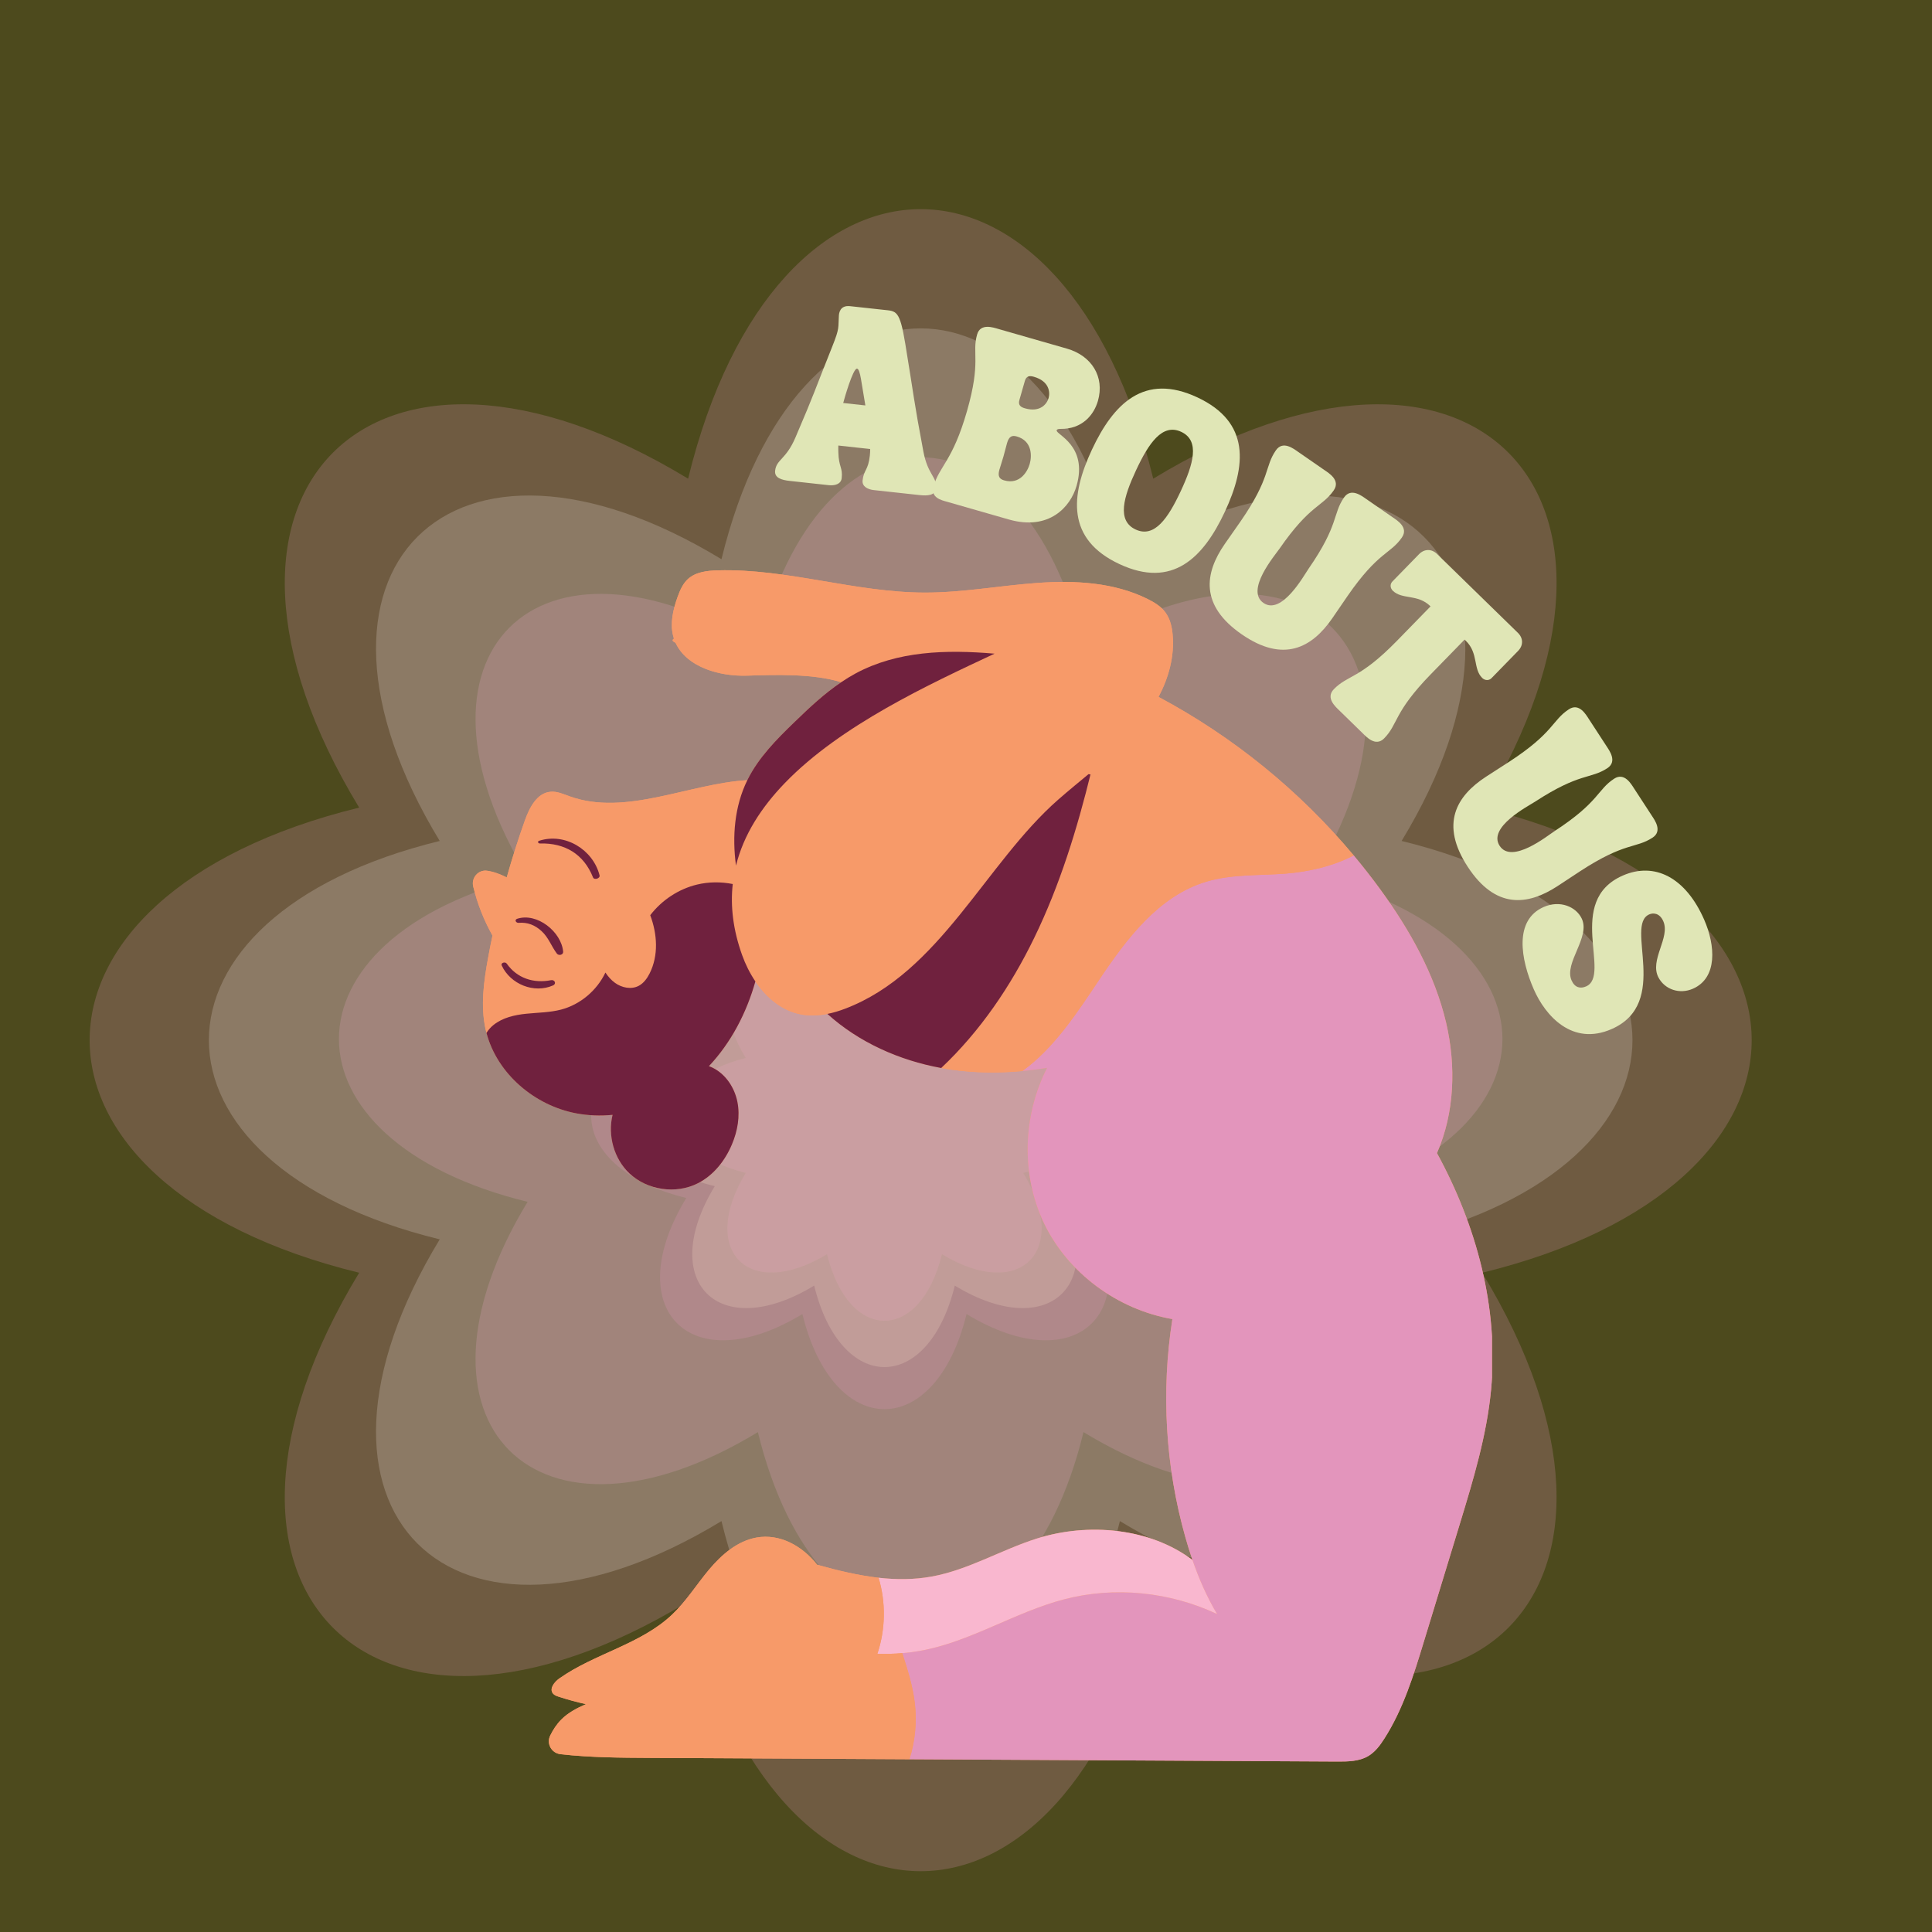
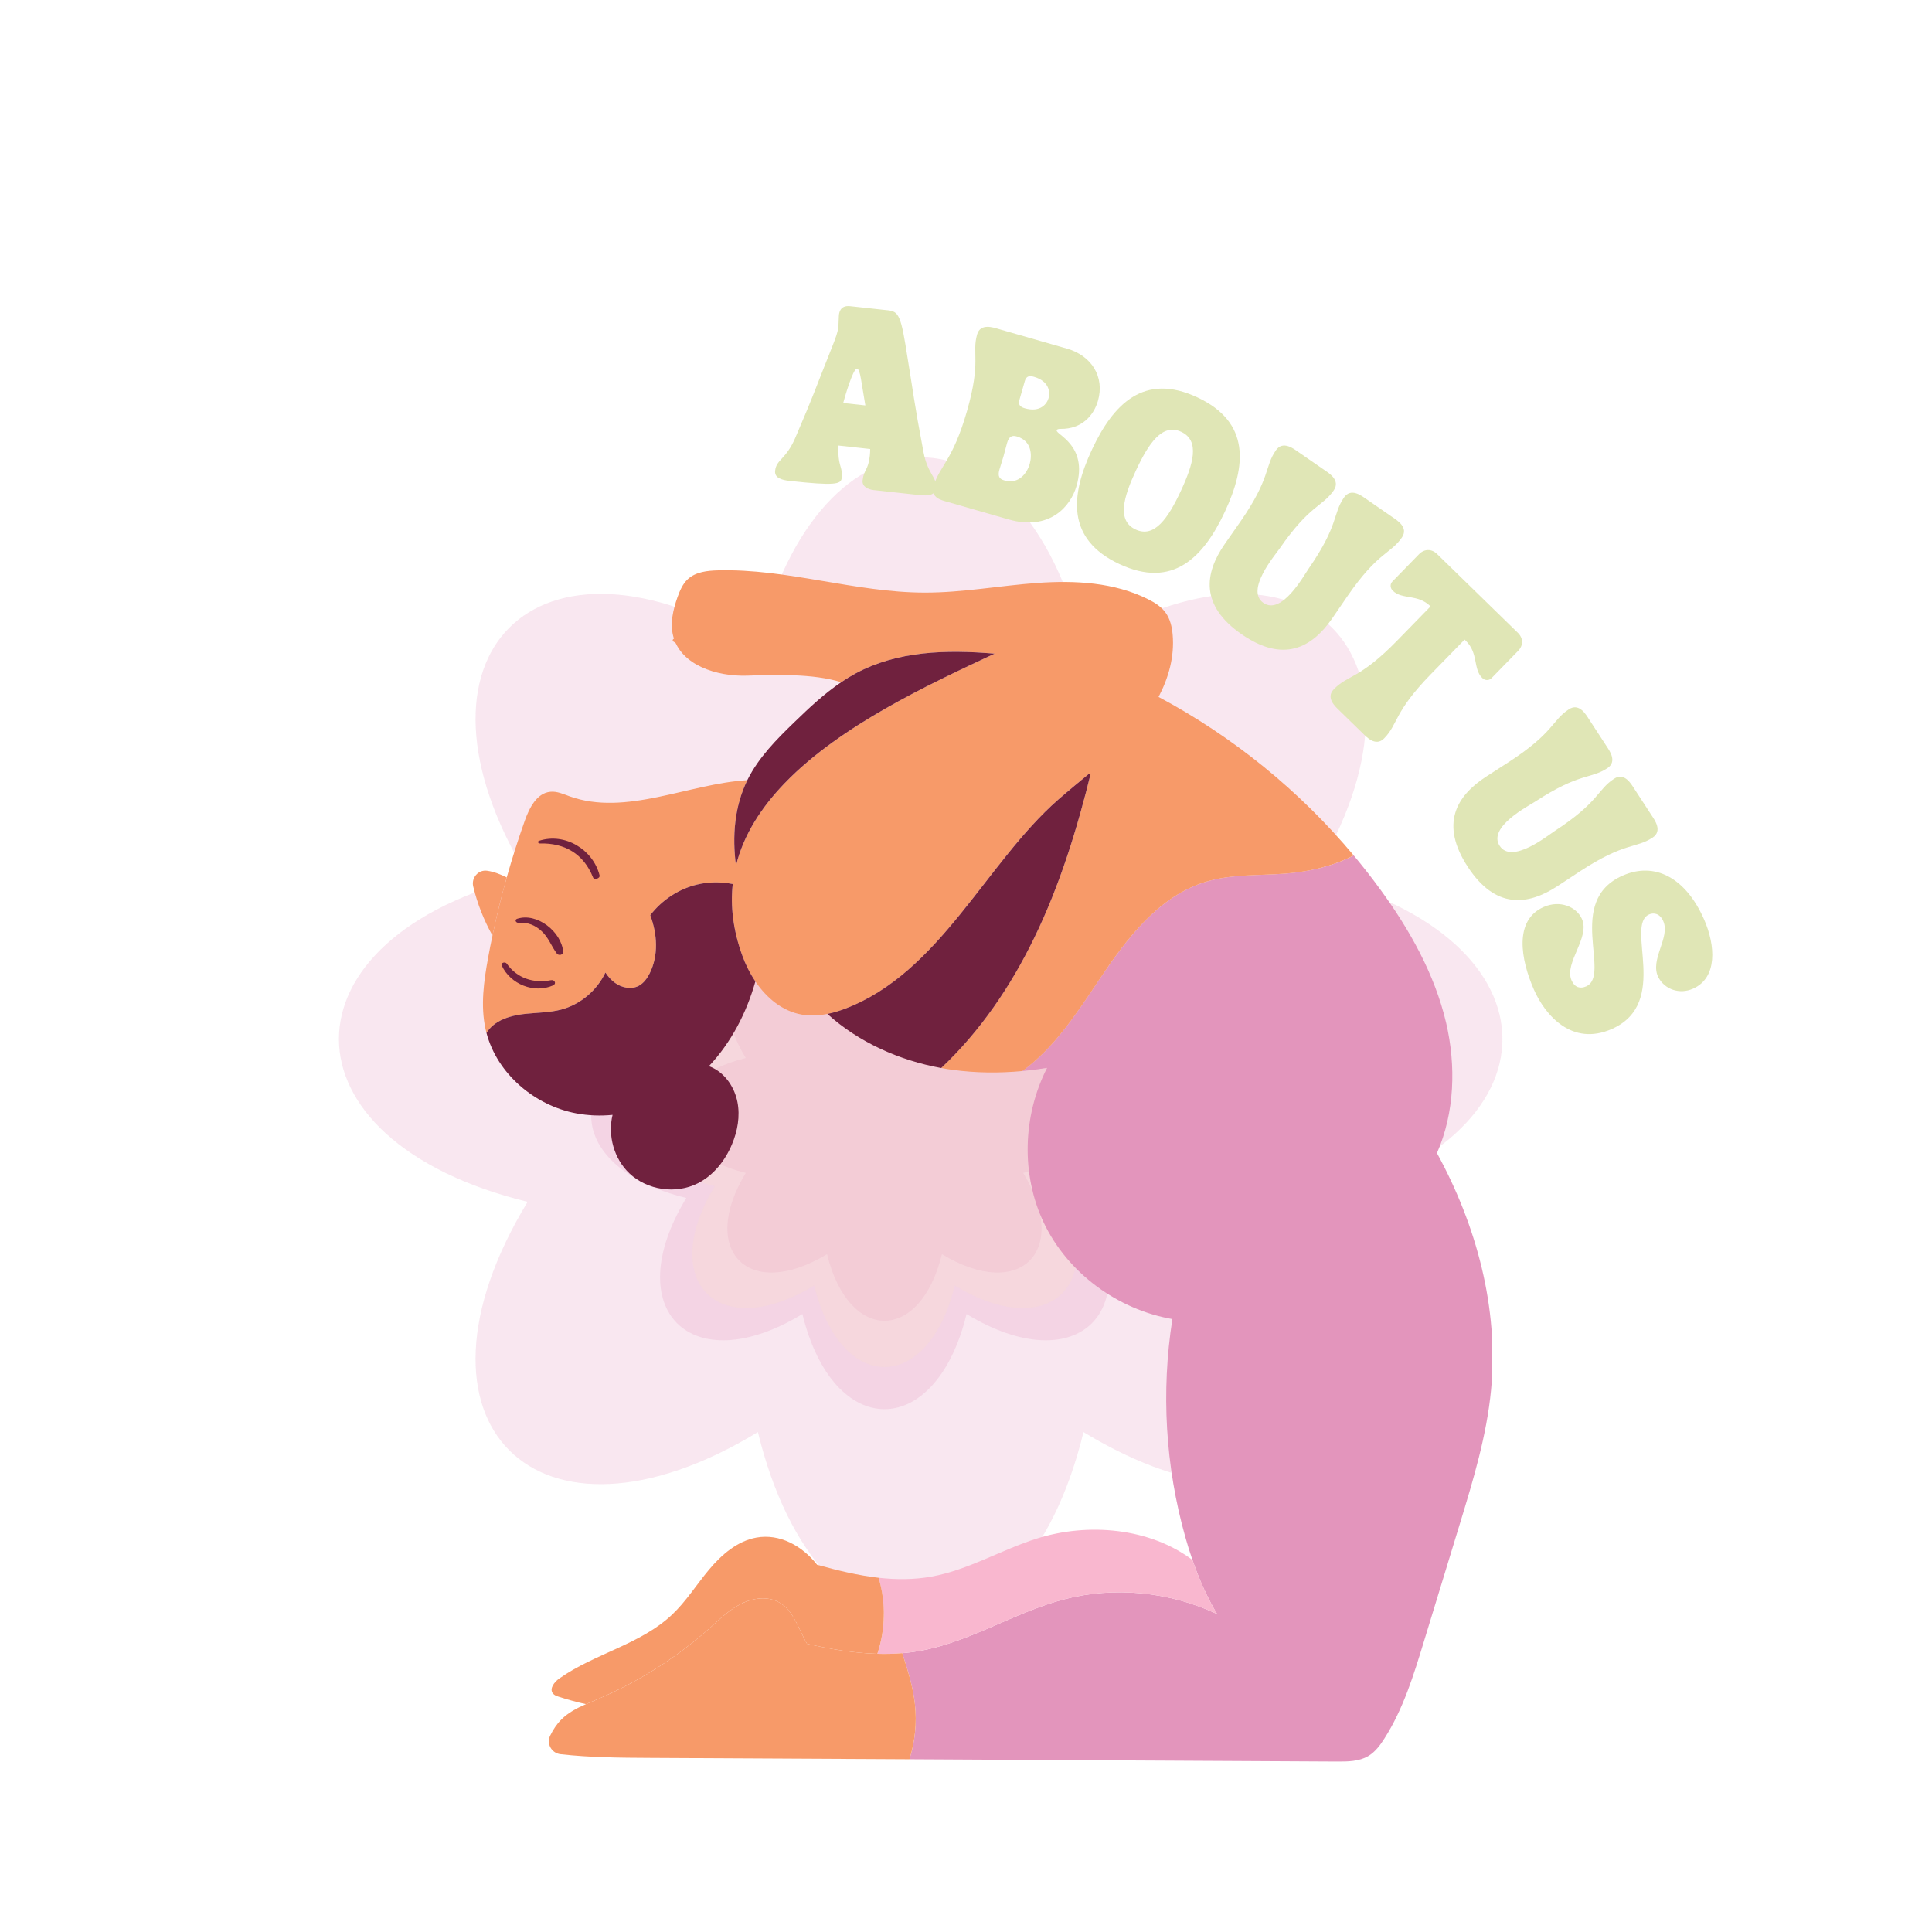
<svg xmlns="http://www.w3.org/2000/svg" width="1080" zoomAndPan="magnify" viewBox="0 0 810 810" height="1080" preserveAspectRatio="xMidYMid meet" version="1.0">
  <defs>
    <filter x="0%" y="0%" width="100%" height="100%" id="78d81796ee">
      <feColorMatrix values="0 0 0 0 1 0 0 0 0 1 0 0 0 0 1 0 0 0 1 0" color-interpolation-filters="sRGB" />
    </filter>
    <g />
    <mask id="8d18053f52">
      <g filter="url(#78d81796ee)">
        <rect x="-81" width="972" fill="#000000" y="-81" height="972" fill-opacity="0.23" />
      </g>
    </mask>
    <clipPath id="b86e0f7b02">
      <path d="M 102 101 L 590 101 L 590 590 L 102 590 Z M 102 101 " clip-rule="nonzero" />
    </clipPath>
    <clipPath id="b0a875af2e">
      <path d="M 346.016 -36.594 L 728.008 345.398 L 346.016 727.391 L -35.977 345.398 Z M 346.016 -36.594 " clip-rule="nonzero" />
    </clipPath>
    <clipPath id="9f7969882f">
      <path d="M 346.016 -36.594 L 728.008 345.398 L 346.016 727.391 L -35.977 345.398 Z M 346.016 -36.594 " clip-rule="nonzero" />
    </clipPath>
    <clipPath id="a05ad590e5">
      <rect x="0" width="692" y="0" height="692" />
    </clipPath>
    <mask id="1629fc846d">
      <g filter="url(#78d81796ee)">
        <rect x="-81" width="972" fill="#000000" y="-81" height="972" fill-opacity="0.23" />
      </g>
    </mask>
    <clipPath id="87ccbcbd91">
      <path d="M 37 87 L 735 87 L 735 785 L 37 785 Z M 37 87 " clip-rule="nonzero" />
    </clipPath>
    <clipPath id="160d9f6154">
      <path d="M 386.016 -109.891 L 932.02 436.117 L 386.016 982.121 L -159.992 436.117 Z M 386.016 -109.891 " clip-rule="nonzero" />
    </clipPath>
    <clipPath id="bf77fb9d45">
      <path d="M 386.016 -109.891 L 932.02 436.117 L 386.016 982.121 L -159.992 436.117 Z M 386.016 -109.891 " clip-rule="nonzero" />
    </clipPath>
    <clipPath id="8220cec66d">
      <rect x="0" width="810" y="0" height="810" />
    </clipPath>
    <mask id="8cb364c509">
      <g filter="url(#78d81796ee)">
        <rect x="-81" width="972" fill="#000000" y="-81" height="972" fill-opacity="0.23" />
      </g>
    </mask>
    <clipPath id="3ba09708fc">
      <path d="M 87 124 L 685 124 L 685 722 L 87 722 Z M 87 124 " clip-rule="nonzero" />
    </clipPath>
    <clipPath id="79abbfe216">
      <path d="M 386.012 -44.562 L 853.715 423.141 L 386.012 890.844 L -81.691 423.141 Z M 386.012 -44.562 " clip-rule="nonzero" />
    </clipPath>
    <clipPath id="a8b64c7700">
-       <path d="M 386.012 -44.562 L 853.715 423.141 L 386.012 890.844 L -81.691 423.141 Z M 386.012 -44.562 " clip-rule="nonzero" />
-     </clipPath>
+       </clipPath>
    <clipPath id="8c883bacb1">
      <rect x="0" width="809" y="0" height="797" />
    </clipPath>
    <mask id="e7d8bd487c">
      <g filter="url(#78d81796ee)">
        <rect x="-81" width="972" fill="#000000" y="-81" height="972" fill-opacity="0.23" />
      </g>
    </mask>
    <clipPath id="decb94505a">
      <path d="M 36 36 L 209 36 L 209 209 L 36 209 Z M 36 36 " clip-rule="nonzero" />
    </clipPath>
    <clipPath id="673efaaa7b">
      <path d="M 122.828 -12.227 L 257.742 122.688 L 122.828 257.602 L -12.086 122.688 Z M 122.828 -12.227 " clip-rule="nonzero" />
    </clipPath>
    <clipPath id="a732b73b1c">
      <path d="M 122.828 -12.227 L 257.742 122.688 L 122.828 257.602 L -12.086 122.688 Z M 122.828 -12.227 " clip-rule="nonzero" />
    </clipPath>
    <clipPath id="577fe18779">
      <rect x="0" width="245" y="0" height="245" />
    </clipPath>
    <mask id="b02fdbd6eb">
      <g filter="url(#78d81796ee)">
        <rect x="-81" width="972" fill="#000000" y="-81" height="972" fill-opacity="0.23" />
      </g>
    </mask>
    <clipPath id="872a1c62bb">
      <path d="M 51 51 L 298 51 L 298 298 L 51 298 Z M 51 51 " clip-rule="nonzero" />
    </clipPath>
    <clipPath id="e8ffa59c2d">
      <path d="M 174.828 -17.859 L 367.414 174.723 L 174.828 367.309 L -17.754 174.723 Z M 174.828 -17.859 " clip-rule="nonzero" />
    </clipPath>
    <clipPath id="a7a4d215ab">
      <path d="M 174.828 -17.859 L 367.414 174.723 L 174.828 367.309 L -17.754 174.723 Z M 174.828 -17.859 " clip-rule="nonzero" />
    </clipPath>
    <clipPath id="6ff88a58ec">
      <rect x="0" width="349" y="0" height="350" />
    </clipPath>
    <mask id="25568e4e74">
      <g filter="url(#78d81796ee)">
        <rect x="-81" width="972" fill="#000000" y="-81" height="972" fill-opacity="0.23" />
      </g>
    </mask>
    <clipPath id="8cd4cabfce">
      <path d="M 44 44 L 256 44 L 256 256 L 44 256 Z M 44 44 " clip-rule="nonzero" />
    </clipPath>
    <clipPath id="1a90bda75a">
      <path d="M 149.828 -15.215 L 314.902 149.855 L 149.828 314.926 L -15.242 149.855 Z M 149.828 -15.215 " clip-rule="nonzero" />
    </clipPath>
    <clipPath id="280f2288f7">
      <path d="M 149.828 -15.215 L 314.902 149.855 L 149.828 314.926 L -15.242 149.855 Z M 149.828 -15.215 " clip-rule="nonzero" />
    </clipPath>
    <clipPath id="7fa0175201">
      <rect x="0" width="299" y="0" height="300" />
    </clipPath>
    <clipPath id="ca5a29f1f7">
      <path d="M 198.242 239.074 L 625.527 239.074 L 625.527 738.535 L 198.242 738.535 Z M 198.242 239.074 " clip-rule="nonzero" />
    </clipPath>
    <clipPath id="556e94f1fd">
      <path d="M 378 358.211 L 625.527 358.211 L 625.527 738.535 L 378 738.535 Z M 378 358.211 " clip-rule="nonzero" />
    </clipPath>
  </defs>
  <rect x="-81" width="972" fill="#ffffff" y="-81" height="972" fill-opacity="1" />
-   <rect x="-81" width="972" fill="#4d4a1d" y="-81" height="972" fill-opacity="1" />
  <g mask="url(#8d18053f52)">
    <g transform="matrix(1, 0, 0, 1, 40, 90)">
      <g clip-path="url(#a05ad590e5)">
        <g clip-path="url(#b86e0f7b02)">
          <g clip-path="url(#b0a875af2e)">
            <g clip-path="url(#9f7969882f)">
              <path fill="#e395bc" d="M 510.797 413.875 C 616.273 388.109 616.266 303.117 510.797 277.359 C 567.16 184.566 507.062 124.465 414.262 180.82 C 388.496 75.348 303.5 75.355 277.746 180.82 C 184.953 124.457 124.852 184.559 181.207 277.359 C 75.734 303.125 75.738 388.117 181.207 413.875 C 124.844 506.668 184.945 566.77 277.746 510.414 C 303.508 615.887 388.504 615.879 414.262 510.414 C 507.055 566.777 567.156 506.676 510.797 413.875 Z M 510.797 413.875 " fill-opacity="1" fill-rule="nonzero" />
            </g>
          </g>
        </g>
      </g>
    </g>
  </g>
  <g mask="url(#1629fc846d)">
    <g transform="matrix(1, 0, 0, 1, 0, 0)">
      <g clip-path="url(#8220cec66d)">
        <g clip-path="url(#87ccbcbd91)">
          <g clip-path="url(#160d9f6154)">
            <g clip-path="url(#bf77fb9d45)">
-               <path fill="#e395bc" d="M 621.406 533.605 C 772.074 496.801 772.066 375.387 621.406 338.59 C 701.922 206.035 616.066 120.18 483.5 200.688 C 446.695 50.016 325.281 50.027 288.488 200.688 C 155.934 120.172 70.078 206.027 150.586 338.59 C -0.086 375.395 -0.078 496.809 150.586 533.605 C 70.07 666.16 155.922 752.012 288.488 671.508 C 325.293 822.18 446.707 822.168 483.5 671.508 C 616.059 752.023 701.91 666.168 621.406 533.605 Z M 621.406 533.605 " fill-opacity="1" fill-rule="nonzero" />
-             </g>
+               </g>
          </g>
        </g>
      </g>
    </g>
  </g>
  <g mask="url(#8cb364c509)">
    <g transform="matrix(1, 0, 0, 1, 0, 13)">
      <g clip-path="url(#8c883bacb1)">
        <g clip-path="url(#3ba09708fc)">
          <g clip-path="url(#79abbfe216)">
            <g clip-path="url(#a8b64c7700)">
              <path fill="#ede4df" d="M 587.633 506.609 C 716.688 475.086 716.676 371.09 587.633 339.574 C 656.598 226.035 583.059 152.5 469.516 221.457 C 437.988 92.402 333.996 92.41 302.48 221.457 C 188.941 152.492 115.406 226.027 184.359 339.574 C 55.309 371.098 55.316 475.094 184.359 506.609 C 115.398 620.145 188.934 693.684 302.48 624.727 C 334.004 753.781 438 753.773 469.516 624.727 C 583.051 693.691 656.586 620.152 587.633 506.609 Z M 587.633 506.609 " fill-opacity="1" fill-rule="nonzero" />
            </g>
          </g>
        </g>
      </g>
    </g>
  </g>
  <g mask="url(#e7d8bd487c)">
    <g transform="matrix(1, 0, 0, 1, 248, 345)">
      <g clip-path="url(#577fe18779)">
        <g clip-path="url(#decb94505a)">
          <g clip-path="url(#673efaaa7b)">
            <g clip-path="url(#a732b73b1c)">
              <path fill="#e395bc" d="M 180.984 146.754 C 218.207 137.664 218.207 107.668 180.984 98.574 C 200.875 65.828 179.664 44.617 146.914 64.504 C 137.82 27.281 107.824 27.285 98.734 64.504 C 65.984 44.613 44.773 65.824 64.664 98.574 C 27.438 107.668 27.441 137.664 64.664 146.754 C 44.77 179.504 65.98 200.715 98.734 180.824 C 107.824 218.051 137.824 218.047 146.914 180.824 C 179.66 200.719 200.871 179.508 180.984 146.754 Z M 180.984 146.754 " fill-opacity="1" fill-rule="nonzero" />
            </g>
          </g>
        </g>
      </g>
    </g>
  </g>
  <g mask="url(#b02fdbd6eb)">
    <g transform="matrix(1, 0, 0, 1, 196, 293)">
      <g clip-path="url(#6ff88a58ec)">
        <g clip-path="url(#872a1c62bb)">
          <g clip-path="url(#e8ffa59c2d)">
            <g clip-path="url(#a7a4d215ab)">
              <path fill="#e395bc" d="M 257.906 209.25 C 311.082 196.262 311.078 153.41 257.906 140.422 C 286.32 93.641 256.023 63.34 209.234 91.754 C 196.246 38.578 153.395 38.578 140.41 91.754 C 93.625 63.336 63.324 93.637 91.738 140.422 C 38.562 153.414 38.566 196.266 91.738 209.25 C 63.32 256.035 93.621 286.332 140.41 257.922 C 153.398 311.098 196.25 311.094 209.234 257.922 C 256.02 286.336 286.32 256.035 257.906 209.25 Z M 257.906 209.25 " fill-opacity="1" fill-rule="nonzero" />
            </g>
          </g>
        </g>
      </g>
    </g>
  </g>
  <g mask="url(#25568e4e74)">
    <g transform="matrix(1, 0, 0, 1, 221, 318)">
      <g clip-path="url(#7fa0175201)">
        <g clip-path="url(#8cd4cabfce)">
          <g clip-path="url(#1a90bda75a)">
            <g clip-path="url(#280f2288f7)">
              <path fill="#f9dfc5" d="M 220.988 179.312 C 266.535 168.184 266.531 131.48 220.988 120.359 C 245.328 80.289 219.371 54.336 179.301 78.672 C 168.172 33.125 131.469 33.125 120.348 78.672 C 80.277 54.332 54.324 80.285 78.66 120.359 C 33.113 131.484 33.113 168.188 78.66 179.312 C 54.32 219.383 80.273 245.336 120.348 221 C 131.473 266.547 168.176 266.543 179.301 221 C 219.371 245.34 245.324 219.387 220.988 179.312 Z M 220.988 179.312 " fill-opacity="1" fill-rule="nonzero" />
            </g>
          </g>
        </g>
      </g>
    </g>
  </g>
  <g fill="#e0e6b6" fill-opacity="1">
    <g transform="translate(323.544, 200.803)">
      <g>
-         <path d="M 7.566 0.824 L 23.895 2.605 C 26.297 2.867 29.055 2.27 29.336 -0.336 C 29.832 -4.875 28.094 -4.906 27.938 -11.207 C 27.934 -12.156 27.879 -13.113 27.926 -14.008 L 41.281 -12.551 C 41.277 -11.547 41.234 -10.656 41.137 -9.77 C 40.453 -3.508 38.598 -3.922 38.102 0.617 C 37.816 3.227 40.383 4.406 42.781 4.668 L 61.98 6.762 C 65.477 7.141 68.566 6.898 68.891 3.922 C 69.414 -0.875 65.477 -1.57 63.598 -11.438 C 59.609 -32.461 59.508 -35.43 56.012 -56.609 C 53.664 -70.91 52.23 -70.328 46.961 -70.902 L 32.871 -72.438 C 28.543 -72.91 28.219 -69.461 28.152 -68.359 C 27.824 -63.434 28.566 -63.457 25.445 -55.668 C 17.465 -35.738 18.34 -36.961 9.91 -17.293 C 5.949 -8.062 1.953 -8.234 1.43 -3.434 C 1.105 -0.461 4.07 0.445 7.566 0.824 Z M 29.977 -31.84 C 30.434 -33.637 34.02 -46.18 35.719 -46.258 C 36.461 -46.285 36.992 -44.379 37.414 -41.957 C 38.125 -37.812 38.723 -34.105 39.262 -30.824 Z M 29.977 -31.84 " />
+         <path d="M 7.566 0.824 C 26.297 2.867 29.055 2.27 29.336 -0.336 C 29.832 -4.875 28.094 -4.906 27.938 -11.207 C 27.934 -12.156 27.879 -13.113 27.926 -14.008 L 41.281 -12.551 C 41.277 -11.547 41.234 -10.656 41.137 -9.77 C 40.453 -3.508 38.598 -3.922 38.102 0.617 C 37.816 3.227 40.383 4.406 42.781 4.668 L 61.98 6.762 C 65.477 7.141 68.566 6.898 68.891 3.922 C 69.414 -0.875 65.477 -1.57 63.598 -11.438 C 59.609 -32.461 59.508 -35.43 56.012 -56.609 C 53.664 -70.91 52.23 -70.328 46.961 -70.902 L 32.871 -72.438 C 28.543 -72.91 28.219 -69.461 28.152 -68.359 C 27.824 -63.434 28.566 -63.457 25.445 -55.668 C 17.465 -35.738 18.34 -36.961 9.91 -17.293 C 5.949 -8.062 1.953 -8.234 1.43 -3.434 C 1.105 -0.461 4.07 0.445 7.566 0.824 Z M 29.977 -31.84 C 30.434 -33.637 34.02 -46.18 35.719 -46.258 C 36.461 -46.285 36.992 -44.379 37.414 -41.957 C 38.125 -37.812 38.723 -34.105 39.262 -30.824 Z M 29.977 -31.84 " />
      </g>
    </g>
  </g>
  <g fill="#e0e6b6" fill-opacity="1">
    <g transform="translate(389.105, 208.086)">
      <g>
        <path d="M 2.297 -4.199 C 0.906 0.641 5.75 1.648 7.871 2.258 L 33.801 9.695 C 50.75 14.559 59.723 4.41 62.242 -4.371 C 67.133 -21.422 53.418 -25.957 53.91 -27.672 C 54.039 -28.125 54.629 -28.281 55.445 -28.266 C 64.738 -28.113 69.559 -34.266 71.211 -40.016 C 74.102 -50.105 68.562 -58.957 58.219 -61.922 L 29.516 -70.156 C 27.395 -70.766 21.945 -72.711 20.559 -67.867 C 18.285 -59.945 22.34 -56.762 16.309 -35.727 C 10.273 -14.688 4.758 -12.777 2.297 -4.199 Z M 29.906 -11.188 C 30.211 -12.246 31.312 -15.699 31.602 -16.707 C 31.902 -17.766 32.801 -21.277 33.105 -22.336 C 33.945 -25.262 35.309 -25.637 37.176 -25.102 C 43.734 -23.219 43.539 -16.832 42.598 -13.551 C 41.672 -10.324 38.449 -4.805 31.895 -6.688 C 30.027 -7.223 29.066 -8.262 29.906 -11.188 Z M 38.285 -40.395 L 40.57 -48.367 C 41.164 -50.434 42.484 -50.656 44.352 -50.121 C 50.91 -48.242 51.191 -43.52 50.527 -41.199 C 49.848 -38.828 47.117 -35.023 40.559 -36.906 C 38.695 -37.441 37.691 -38.328 38.285 -40.395 Z M 38.285 -40.395 " />
      </g>
    </g>
  </g>
  <g fill="#e0e6b6" fill-opacity="1">
    <g transform="translate(442.267, 222.968)">
      <g>
        <path d="M 15.531 -34.453 C 6.527 -15.199 4.754 3.094 27.051 13.52 C 49.348 23.945 62.246 10.859 71.25 -8.395 C 80.254 -27.648 82.027 -45.938 59.73 -56.367 C 37.434 -66.793 24.535 -53.707 15.531 -34.453 Z M 34.027 -25.805 C 39.316 -37.117 45.035 -45.625 52.973 -41.914 C 60.914 -38.199 58.047 -28.359 52.758 -17.043 C 47.488 -5.777 41.77 2.73 33.832 -0.98 C 25.891 -4.695 28.758 -14.535 34.027 -25.805 Z M 34.027 -25.805 " />
      </g>
    </g>
  </g>
  <g fill="#e0e6b6" fill-opacity="1">
    <g transform="translate(493.767, 246.417)">
      <g>
        <path d="M 41.156 -57.617 C 36.316 -50.629 39.109 -46.27 26.297 -27.758 C 24.086 -24.562 21.742 -21.27 19.68 -18.293 C 11.199 -6.035 9.305 7.398 26.824 19.523 C 44.348 31.652 56.254 25.145 64.734 12.891 C 66.797 9.914 69.051 6.559 71.262 3.367 C 84.074 -15.148 89.137 -14.07 93.977 -21.059 C 96.902 -25.289 91.949 -28.273 90.137 -29.527 L 79 -37.234 C 77.188 -38.488 72.652 -42.074 69.723 -37.848 C 64.887 -30.855 67.676 -26.496 54.863 -7.984 C 52.891 -5.137 43.617 11.68 35.938 6.363 C 28.254 1.047 40.723 -13.559 42.695 -16.406 C 55.508 -34.918 60.57 -33.84 65.41 -40.832 C 68.336 -45.062 63.379 -48.047 61.566 -49.301 L 50.434 -57.004 C 48.621 -58.262 44.082 -61.848 41.156 -57.617 Z M 41.156 -57.617 " />
      </g>
    </g>
  </g>
  <g fill="#e0e6b6" fill-opacity="1">
    <g transform="translate(545.139, 281.889)">
      <g>
        <path d="M 38.645 -38.113 C 37.508 -36.949 37.715 -35.281 38.805 -34.219 C 42.711 -30.406 49.211 -32.938 54.508 -27.77 L 54.621 -27.66 L 40.551 -13.234 C 24.828 2.883 20.016 0.977 14.078 7.062 C 10.488 10.742 14.879 14.512 16.457 16.051 L 26.148 25.508 C 27.727 27.047 31.602 31.34 35.195 27.656 C 41.129 21.57 39.105 16.809 54.824 0.691 L 68.898 -13.734 L 69.461 -13.184 C 74.758 -8.016 72.391 -1.457 76.297 2.355 C 77.387 3.418 79.059 3.582 80.195 2.418 L 91.336 -9.004 C 93.57 -11.293 93.535 -14.336 91.242 -16.574 L 57.355 -49.629 C 55.062 -51.863 52.02 -51.828 49.785 -49.535 Z M 38.645 -38.113 " />
      </g>
    </g>
  </g>
  <g fill="#e0e6b6" fill-opacity="1">
    <g transform="translate(585.695, 322.747)">
      <g />
    </g>
  </g>
  <g fill="#e0e6b6" fill-opacity="1">
    <g transform="translate(597.875, 335.134)">
      <g>
        <path d="M 59.895 -37.766 C 52.77 -33.125 53.707 -28.035 34.84 -15.746 C 31.586 -13.625 28.172 -11.465 25.137 -9.488 C 12.648 -1.352 5.816 10.367 17.445 28.223 C 29.078 46.074 42.559 44.559 55.047 36.422 C 58.082 34.445 61.438 32.195 64.691 30.074 C 83.559 17.785 87.836 20.699 94.961 16.059 C 99.27 13.25 95.809 8.613 94.605 6.766 L 87.215 -4.578 C 86.012 -6.426 83.168 -11.465 78.859 -8.656 C 71.734 -4.016 72.672 1.074 53.805 13.363 C 50.902 15.254 35.957 27.312 30.859 19.484 C 25.758 11.656 42.824 2.855 45.727 0.965 C 64.594 -11.324 68.871 -8.414 75.996 -13.055 C 80.305 -15.863 76.844 -20.496 75.641 -22.344 L 68.25 -33.691 C 67.047 -35.535 64.203 -40.574 59.895 -37.766 Z M 59.895 -37.766 " />
      </g>
    </g>
  </g>
  <g fill="#e0e6b6" fill-opacity="1">
    <g transform="translate(631.944, 387.533)">
      <g>
        <path d="M 15.262 -7.273 C 2.719 -1.766 5.586 14.684 11.137 27.324 C 15.945 38.281 27.215 51.16 43.746 43.902 C 68.594 32.992 49.07 0.41 59.5 -4.168 C 61.133 -4.887 63.855 -4.82 65.398 -1.312 C 68.434 5.609 59.508 14.914 63.371 22.273 C 66.055 27.344 72.25 29.441 77.824 26.992 C 88.203 22.438 87.285 8.852 82.516 -2.008 C 74.73 -19.738 61.711 -26.289 48.398 -20.445 C 24.133 -9.793 43.797 21.297 33.031 26.023 C 30.68 27.055 28.305 26.609 26.934 23.484 C 23.703 16.133 34.953 5.461 31.211 -2.41 C 28.875 -7.344 22.137 -10.289 15.262 -7.273 Z M 15.262 -7.273 " />
      </g>
    </g>
  </g>
  <g clip-path="url(#ca5a29f1f7)">
-     <path fill="#f79a69" d="M 602.453 483.441 C 609.891 466.492 610.504 446.832 606.277 428.738 C 601.492 408.406 591.008 389.797 578.715 372.926 C 575.152 368.039 571.418 363.266 567.543 358.641 C 544.867 331.516 516.926 308.816 485.73 292.188 C 489.984 284.102 492.438 275.199 491.645 266.16 C 491.367 262.855 490.594 259.461 488.621 256.777 C 486.801 254.285 484.086 252.613 481.336 251.23 C 467.188 244.133 450.73 243.273 434.961 244.395 C 419.172 245.527 403.527 248.48 387.707 248.449 C 358.605 248.422 330.102 238.336 301.02 239.121 C 296.516 239.23 291.672 239.77 288.367 242.812 C 286.227 244.793 285.035 247.605 284.047 250.359 C 282.211 255.547 280.879 261.184 282.199 266.52 C 282.305 266.938 282.426 267.344 282.555 267.746 C 282.035 268 281.738 268.586 282.375 269.004 C 282.664 269.191 282.973 269.367 283.266 269.547 C 287.891 279.68 301.617 283.652 313.262 283.27 C 324.996 282.891 340.992 282.355 352.668 286.023 C 345.609 290.789 339.312 296.695 333.195 302.629 C 325.617 309.938 318.039 317.559 313.371 326.98 C 313.352 327.012 313.352 327.062 313.324 327.09 C 288.699 328.539 262.371 342.332 238.805 333.859 C 236.18 332.914 233.527 331.684 230.762 331.953 C 225.043 332.484 221.934 338.703 220.012 344.102 C 217.227 351.934 214.703 359.871 212.453 367.859 C 209.77 366.508 206.984 365.449 204.191 365.059 C 200.516 364.559 197.512 368.039 198.398 371.656 C 200.129 378.844 202.852 385.793 206.477 392.227 L 206.477 392.25 C 205.816 395.363 205.195 398.457 204.637 401.578 C 202.832 411.43 201.43 421.602 203.551 431.383 C 203.68 431.934 203.812 432.496 203.961 433.047 L 203.961 433.066 C 208.469 450.203 224.156 463.512 241.645 466.785 C 246.672 467.727 251.766 467.906 256.824 467.406 C 254.711 476.043 257.414 485.855 263.922 491.973 C 271.41 499.012 283.402 500.754 292.562 496.098 C 299.145 492.773 303.98 486.625 306.844 479.848 C 309.227 474.23 310.348 467.977 309.168 462.008 C 307.984 456.02 304.312 450.426 298.875 447.691 C 298.332 447.422 297.77 447.191 297.219 446.992 C 306.523 437.102 312.992 424.645 316.695 411.469 C 321.43 418.457 328.051 423.965 336.219 425.375 C 339.762 425.988 343.355 425.785 346.891 425.086 C 360.086 437 377.016 444.559 394.605 447.762 C 396.168 448.062 397.738 448.312 399.309 448.523 C 409.031 449.863 418.852 449.953 428.613 449.043 C 432.078 448.723 435.551 448.273 438.996 447.703 C 428.805 467.633 427.984 492.363 437.605 512.637 C 447.645 533.73 468.59 549.066 491.527 553.031 C 486.75 583.426 488.594 614.883 496.973 644.496 C 497.852 647.68 498.855 650.863 499.945 654.027 C 482.184 640.641 456.355 638.188 434.652 645.059 C 419.723 649.793 405.957 658.211 390.57 660.984 C 383.184 662.328 375.742 662.309 368.344 661.484 C 359.695 660.484 351.074 658.402 342.586 656.031 C 336.348 648.09 326.906 642.875 317.148 644.625 C 309.117 646.078 302.52 651.816 297.27 658.07 C 292.031 664.328 287.668 671.387 281.723 676.984 C 268.535 689.438 249.363 693.23 234.527 703.676 C 232.418 705.156 230.203 707.969 231.812 709.992 C 232.395 710.723 233.336 711.062 234.227 711.344 C 237.98 712.574 241.812 713.617 245.684 714.465 C 241.902 716.098 238.25 718.012 235.355 720.895 C 233.387 722.867 231.883 725.18 230.66 727.684 C 229.008 731.055 231.25 735.031 234.984 735.449 C 247.445 736.863 260.117 736.941 272.688 737.004 C 308.887 737.191 345.09 737.395 381.293 737.574 C 441.09 737.895 500.879 738.215 560.656 738.535 C 565.094 738.555 569.777 738.504 573.602 736.262 C 576.516 734.551 578.609 731.746 580.422 728.883 C 588.328 716.508 592.715 702.242 596.988 688.188 C 602.023 671.727 607.031 655.277 612.055 638.852 C 617.672 620.418 623.32 601.848 625.141 582.664 C 628.395 548.375 619.023 513.766 602.457 483.441 " fill-opacity="1" fill-rule="nonzero" />
-   </g>
+     </g>
  <g clip-path="url(#556e94f1fd)">
    <path fill="#e395bc" d="M 510.258 676.684 C 506.023 669.605 502.66 661.918 499.945 654.027 C 498.855 650.863 497.852 647.68 496.973 644.496 C 488.594 614.883 486.75 583.426 491.527 553.031 C 468.59 549.066 447.645 533.73 437.605 512.637 C 427.984 492.363 428.805 467.633 438.996 447.703 C 435.551 448.273 432.078 448.723 428.613 449.043 C 441.84 439.504 451.441 424.836 460.68 411 C 472.234 393.699 485.77 375.621 505.711 369.652 C 516.395 366.449 527.797 367.129 538.898 366.27 C 548.73 365.488 558.883 363.176 567.543 358.641 C 571.418 363.266 575.152 368.039 578.715 372.926 C 591.008 389.797 601.492 408.406 606.277 428.738 C 610.504 446.832 609.891 466.492 602.453 483.441 C 619.023 513.766 628.391 548.375 625.141 582.664 C 623.316 601.848 617.672 620.418 612.055 638.852 C 607.027 655.277 602.023 671.727 596.988 688.188 C 592.711 702.242 588.328 716.508 580.418 728.883 C 578.605 731.746 576.512 734.551 573.602 736.262 C 569.777 738.504 565.09 738.555 560.656 738.535 C 500.875 738.215 441.09 737.895 381.289 737.574 C 383.633 730.156 384.453 722.266 383.594 714.547 C 382.793 707.207 380.559 700.121 378.285 693.094 C 380.699 692.891 383.133 692.59 385.547 692.16 C 406.68 688.445 425.289 675.984 446.043 670.547 C 467.277 664.969 490.414 667.363 510.258 676.684 " fill-opacity="1" fill-rule="nonzero" />
  </g>
  <path fill="#f9b7cf" d="M 378.285 693.094 C 374.801 693.391 371.328 693.473 367.844 693.363 C 371.277 683.129 371.457 671.797 368.344 661.484 C 375.742 662.309 383.184 662.328 390.57 660.984 C 405.957 658.211 419.723 649.793 434.652 645.059 C 456.355 638.188 482.184 640.641 499.945 654.027 C 502.66 661.918 506.023 669.605 510.258 676.684 C 490.414 667.363 467.277 664.969 446.043 670.547 C 425.289 675.984 406.68 688.445 385.547 692.16 C 383.133 692.59 380.699 692.891 378.285 693.094 " fill-opacity="1" fill-rule="nonzero" />
  <path fill="#f79a69" d="M 378.285 693.094 C 374.801 693.391 371.328 693.473 367.844 693.363 C 357.973 693.094 348.07 691.391 338.352 689.176 C 334.738 682.961 332.844 675.301 326.688 671.816 C 321.844 669.086 315.664 669.914 310.711 672.41 C 305.754 674.891 301.719 678.867 297.582 682.559 C 283.625 695.004 267.605 705.156 250.375 712.465 C 248.816 713.113 247.242 713.777 245.684 714.465 C 241.902 716.098 238.25 718.012 235.355 720.895 C 233.387 722.867 231.883 725.18 230.66 727.684 C 229.008 731.055 231.25 735.031 234.984 735.449 C 247.445 736.863 260.117 736.941 272.688 737.004 C 308.887 737.191 345.09 737.395 381.293 737.574 C 383.637 730.156 384.445 722.266 383.598 714.547 C 382.793 707.207 380.562 700.121 378.289 693.094 Z M 567.543 358.641 C 558.883 363.176 548.73 365.488 538.898 366.27 C 527.797 367.129 516.395 366.449 505.711 369.652 C 485.77 375.621 472.234 393.699 460.68 411 C 451.441 424.836 441.84 439.504 428.613 449.043 C 418.852 449.953 409.031 449.863 399.312 448.523 C 397.738 448.312 396.168 448.062 394.605 447.762 C 410.914 432.406 423.789 413.414 433.602 393.199 C 444.344 371.133 451.602 347.539 457.445 323.668 C 452.852 327.5 448.188 331.273 443.703 335.207 C 413.195 361.945 394.074 407.805 354.309 422.902 C 351.906 423.824 349.414 424.586 346.891 425.086 C 343.355 425.785 339.762 425.988 336.219 425.375 C 328.051 423.965 321.434 418.457 316.695 411.469 C 314.395 408.055 312.512 404.281 311.141 400.438 C 307.316 389.766 306.184 379.844 307.207 370.633 C 302.27 369.652 297.121 369.684 292.223 370.863 C 284.477 372.727 277.469 377.391 272.617 383.699 C 275.602 391.699 276.137 400.578 272.367 408.105 C 271.309 410.199 269.848 412.23 267.766 413.324 C 264.652 414.953 260.688 414.133 257.844 412.07 C 256.234 410.91 254.93 409.406 253.828 407.746 C 250.258 415.254 243.297 421.172 235.211 423.285 C 230.473 424.516 225.508 424.516 220.629 425.016 C 215.746 425.516 210.73 426.648 206.906 429.723 C 205.754 430.633 204.754 431.773 203.961 433.047 C 203.812 432.496 203.68 431.934 203.551 431.383 C 201.43 421.602 202.832 411.43 204.637 401.578 C 205.195 398.457 205.816 395.363 206.477 392.25 L 206.477 392.227 C 208.188 384.039 210.18 375.91 212.453 367.859 C 214.703 359.871 217.227 351.934 220.012 344.102 C 221.934 338.703 225.043 332.484 230.762 331.953 C 233.527 331.684 236.18 332.914 238.805 333.859 C 262.371 342.332 288.699 328.539 313.324 327.09 C 307.918 338.074 306.934 350.699 308.566 362.914 C 311.762 349.949 319.199 338.473 329.102 328.23 C 352.527 303.984 389.75 286.805 416.973 274.047 C 396.699 272.312 376.246 272.867 358.652 282.367 C 356.602 283.488 354.598 284.699 352.668 286.023 C 340.992 282.355 324.996 282.891 313.262 283.27 C 300.52 283.691 285.273 278.891 282.199 266.52 C 280.879 261.184 282.211 255.547 284.047 250.359 C 285.035 247.605 286.227 244.793 288.367 242.812 C 291.672 239.77 296.516 239.23 301.02 239.121 C 330.102 238.34 358.605 248.422 387.707 248.449 C 403.527 248.48 419.172 245.527 434.961 244.395 C 450.73 243.273 467.188 244.133 481.336 251.23 C 484.086 252.613 486.801 254.285 488.621 256.777 C 490.594 259.461 491.367 262.855 491.645 266.16 C 492.438 275.199 489.984 284.102 485.73 292.188 C 516.926 308.816 544.867 331.516 567.543 358.641 " fill-opacity="1" fill-rule="nonzero" />
  <path fill="#70213e" d="M 231.879 413.133 C 233.418 412.441 232.543 410.629 231.016 410.941 C 223.77 412.391 216.77 410.16 212.449 403.992 C 211.816 403.082 209.801 403.621 210.359 404.812 C 213.996 412.641 223.906 416.676 231.879 413.133 Z M 226.336 353.625 C 236.812 353.355 244.715 358.039 248.629 367.859 C 249.117 369.082 251.703 368.312 251.367 366.98 C 248.625 356.176 236.871 348.988 226.027 352.504 C 225.211 352.773 225.602 353.645 226.336 353.625 Z M 217.426 386.902 C 221.207 386.594 224.312 387.844 227.09 390.406 C 230.016 393.109 231.152 396.715 233.469 399.797 C 234.223 400.797 236.234 400.379 236.105 398.977 C 235.336 390.605 225.141 382.508 216.848 385.191 C 215.555 385.602 216.309 386.992 217.426 386.902 Z M 311.141 400.438 C 307.316 389.766 306.184 379.844 307.207 370.633 C 302.27 369.652 297.121 369.684 292.223 370.863 C 284.477 372.727 277.469 377.391 272.617 383.699 C 275.602 391.699 276.137 400.578 272.367 408.105 C 271.309 410.199 269.848 412.23 267.766 413.324 C 264.652 414.953 260.688 414.133 257.844 412.07 C 256.234 410.91 254.93 409.406 253.828 407.746 C 250.258 415.254 243.297 421.172 235.211 423.285 C 230.473 424.516 225.508 424.516 220.629 425.016 C 215.746 425.516 210.73 426.648 206.906 429.723 C 205.754 430.633 204.754 431.773 203.961 433.047 L 203.961 433.066 C 208.469 450.203 224.156 463.512 241.645 466.785 C 246.672 467.727 251.766 467.906 256.824 467.406 C 254.711 476.043 257.414 485.855 263.922 491.973 C 271.41 499.012 283.402 500.754 292.562 496.098 C 299.145 492.773 303.98 486.625 306.844 479.848 C 309.227 474.23 310.348 467.977 309.168 462.008 C 307.984 456.02 304.312 450.426 298.875 447.691 C 298.332 447.422 297.77 447.191 297.219 446.992 C 306.523 437.102 312.992 424.645 316.695 411.469 C 314.395 408.055 312.512 404.281 311.141 400.438 Z M 358.652 282.371 C 356.602 283.492 354.602 284.703 352.668 286.027 C 345.609 290.793 339.312 296.699 333.195 302.633 C 325.617 309.945 318.039 317.562 313.371 326.984 C 313.352 327.016 313.352 327.066 313.324 327.094 C 307.918 338.078 306.934 350.703 308.566 362.918 C 311.762 349.953 319.199 338.477 329.102 328.234 C 352.527 303.988 389.75 286.809 416.973 274.051 C 396.699 272.32 376.246 272.871 358.652 282.371 Z M 457.445 323.672 C 451.602 347.543 444.344 371.137 433.602 393.203 C 423.789 413.418 410.914 432.41 394.605 447.766 C 377.016 444.562 360.086 437.004 346.891 425.09 C 349.414 424.59 351.906 423.828 354.309 422.906 C 394.074 407.809 413.195 361.949 443.703 335.211 C 448.188 331.277 452.852 327.504 457.445 323.672 " fill-opacity="1" fill-rule="nonzero" />
  <path fill="#f79a69" d="M 483.719 293.742 C 476.711 305.977 467.34 314.453 456.305 322.902 C 455.145 323.793 456.445 325.086 457.586 324.555 C 470.191 318.668 480.383 306.684 486.391 294.383 C 487.16 292.816 484.418 292.527 483.719 293.742 Z M 286.883 246.012 C 296.121 251.766 308.328 254.086 319.039 252.426 C 320.109 252.262 320.312 250.742 319.07 250.723 C 307.887 250.555 298.172 248.785 287.68 244.996 C 287.078 244.781 286.137 245.547 286.883 246.012 Z M 317.91 264.086 C 319.121 263.633 318.52 262.121 317.316 262.352 C 305.465 264.637 294.316 263.602 284.047 256.797 C 283.246 256.27 281.945 257.305 282.883 258.004 C 292.66 265.367 306.215 268.434 317.91 264.086 Z M 282.379 269.004 C 293.523 276.285 308.887 279.215 321.352 273.547 C 322.234 273.148 321.934 271.93 320.934 272.148 C 307.816 275 295.426 274.727 283.582 267.742 C 282.738 267.242 281.355 268.332 282.379 269.004 Z M 198.398 371.66 C 200.129 378.848 202.852 385.797 206.477 392.234 C 208.188 384.043 210.18 375.914 212.453 367.867 C 209.77 366.516 206.984 365.453 204.195 365.062 C 200.52 364.562 197.516 368.047 198.398 371.66 Z M 368.344 661.492 C 371.457 671.805 371.277 683.137 367.84 693.367 C 357.969 693.098 348.07 691.395 338.348 689.184 C 334.734 682.965 332.84 675.309 326.684 671.824 C 321.84 669.09 315.664 669.922 310.707 672.414 C 305.75 674.895 301.715 678.871 297.578 682.566 C 283.621 695.008 267.602 705.16 250.371 712.469 C 248.812 713.121 247.238 713.781 245.68 714.473 C 241.812 713.621 237.977 712.578 234.223 711.348 C 233.332 711.066 232.391 710.727 231.812 709.996 C 230.199 707.973 232.414 705.16 234.527 703.68 C 249.363 693.238 268.535 689.441 281.719 676.988 C 287.664 671.391 292.027 664.336 297.266 658.078 C 302.516 651.82 309.113 646.082 317.145 644.633 C 326.906 642.879 336.348 648.098 342.582 656.035 C 351.074 658.406 359.691 660.488 368.344 661.492 " fill-opacity="1" fill-rule="nonzero" />
</svg>